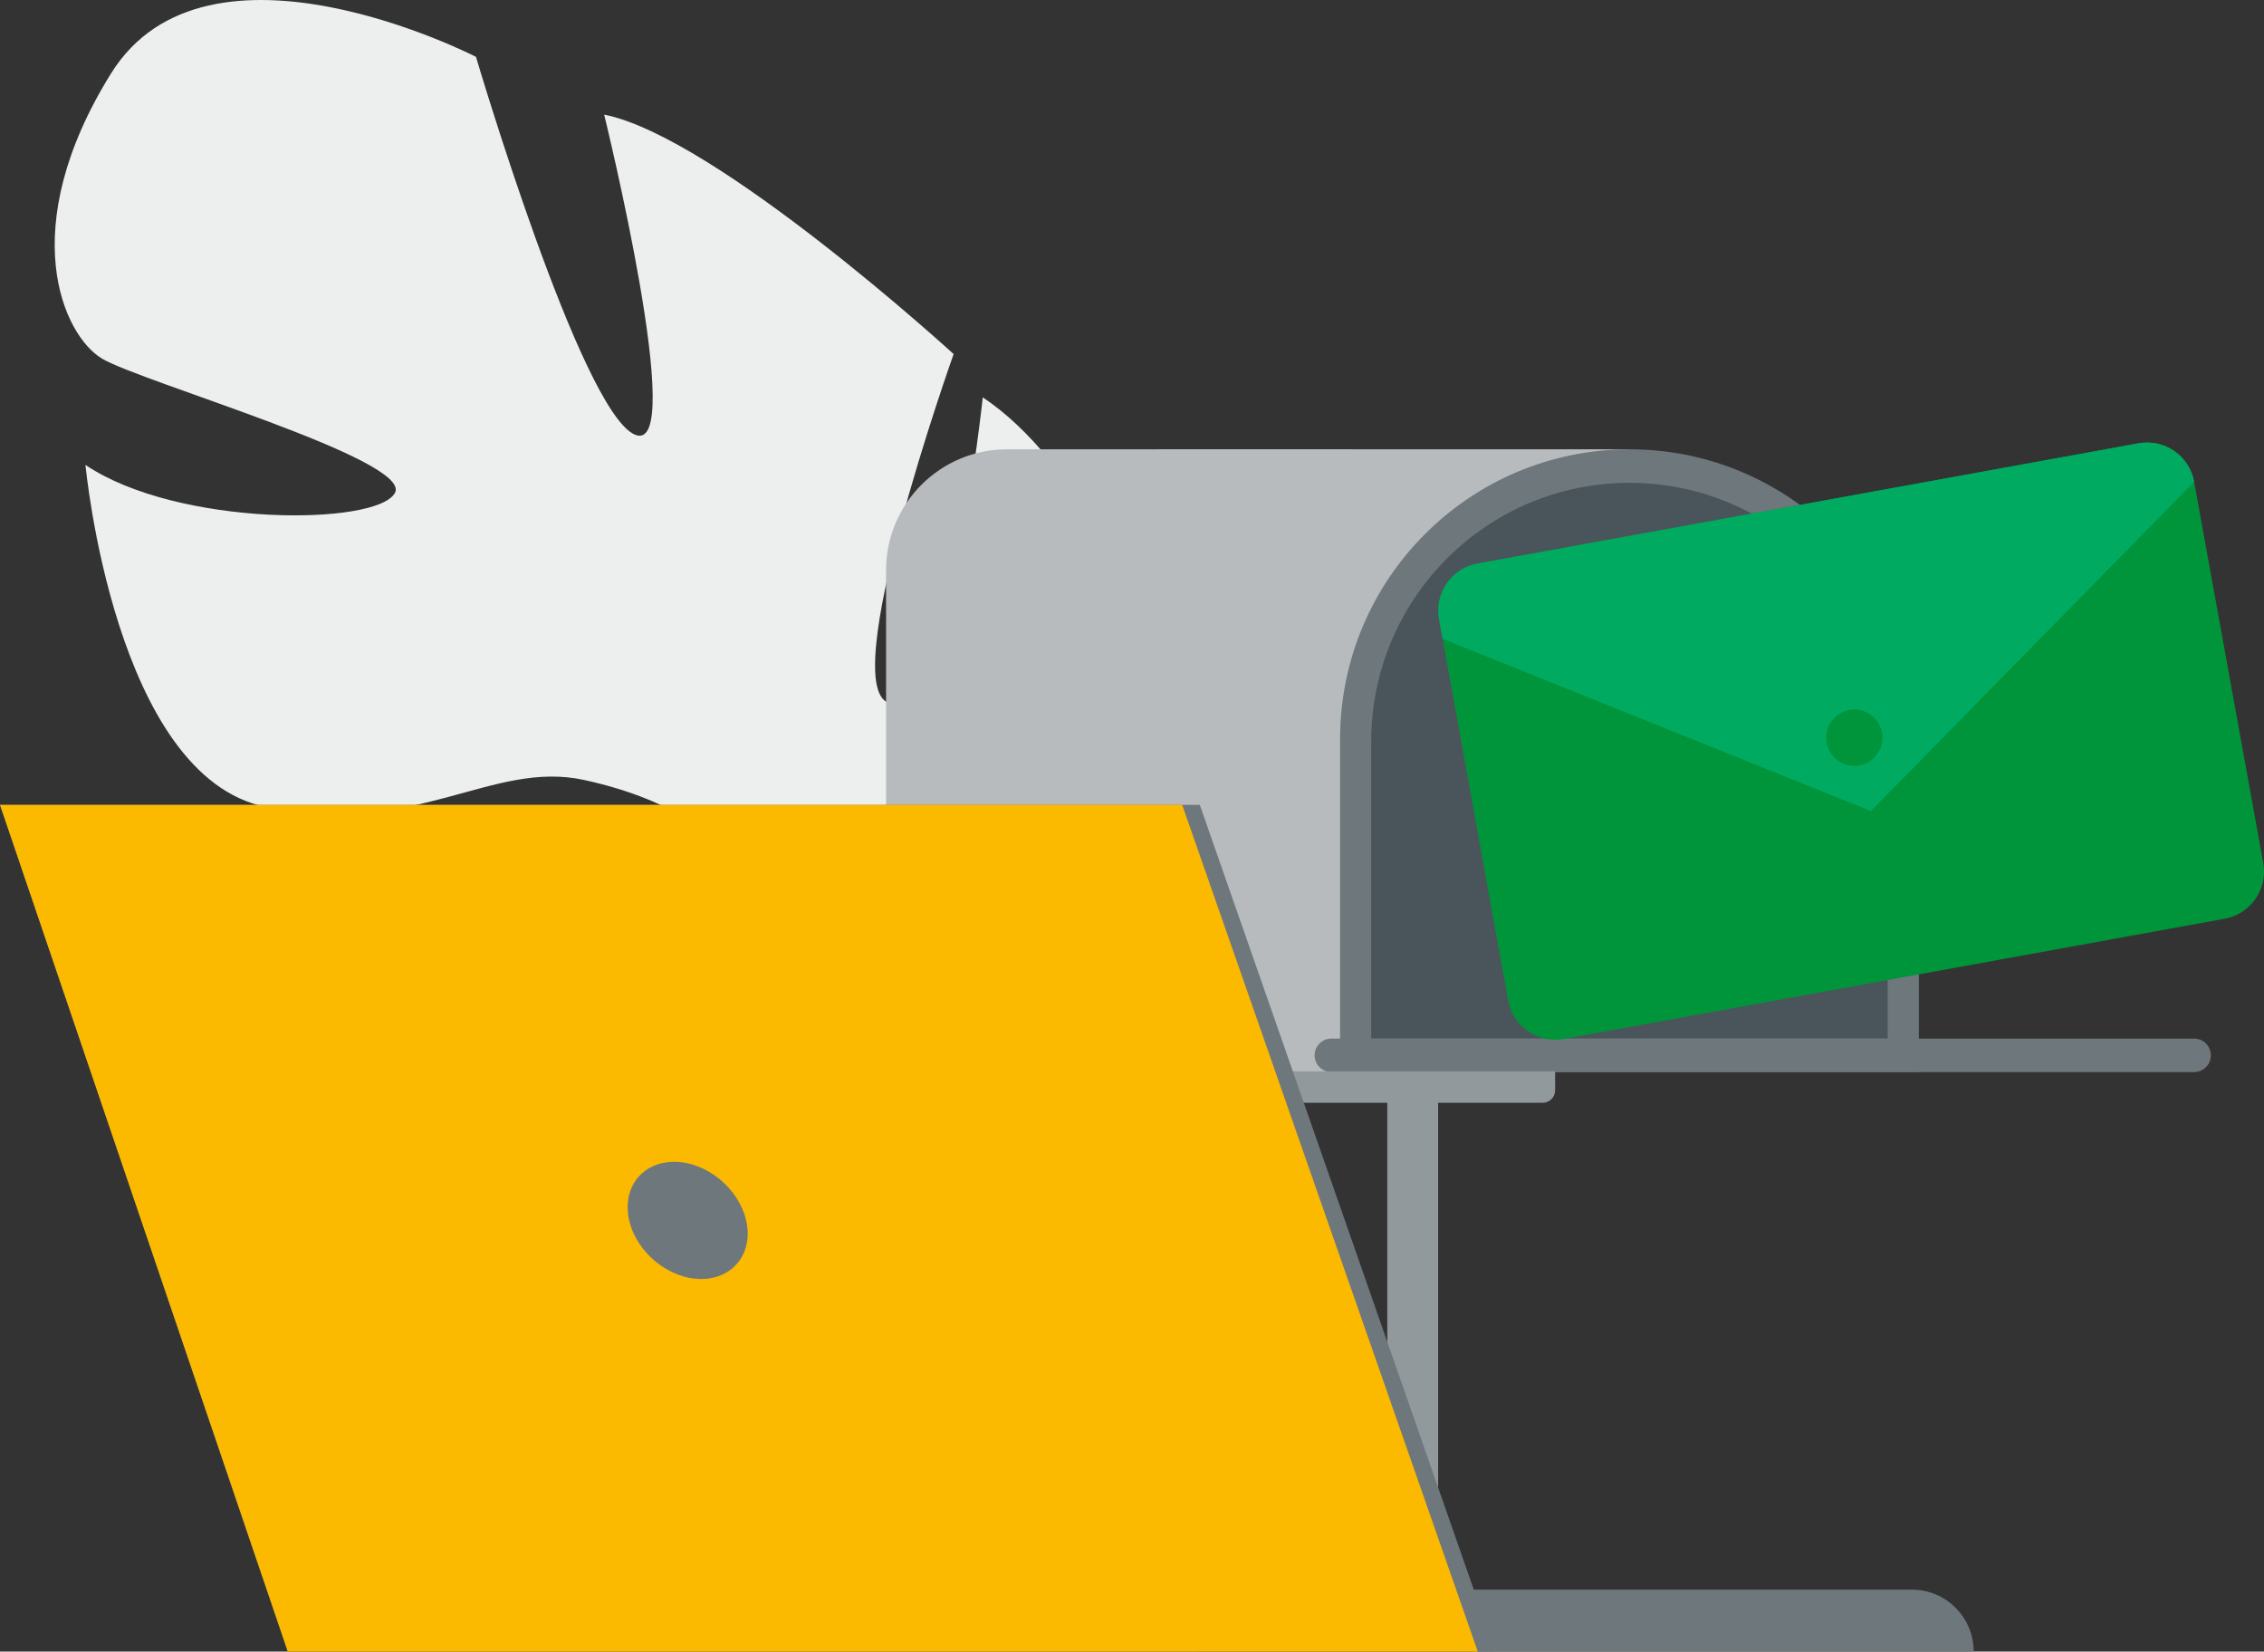
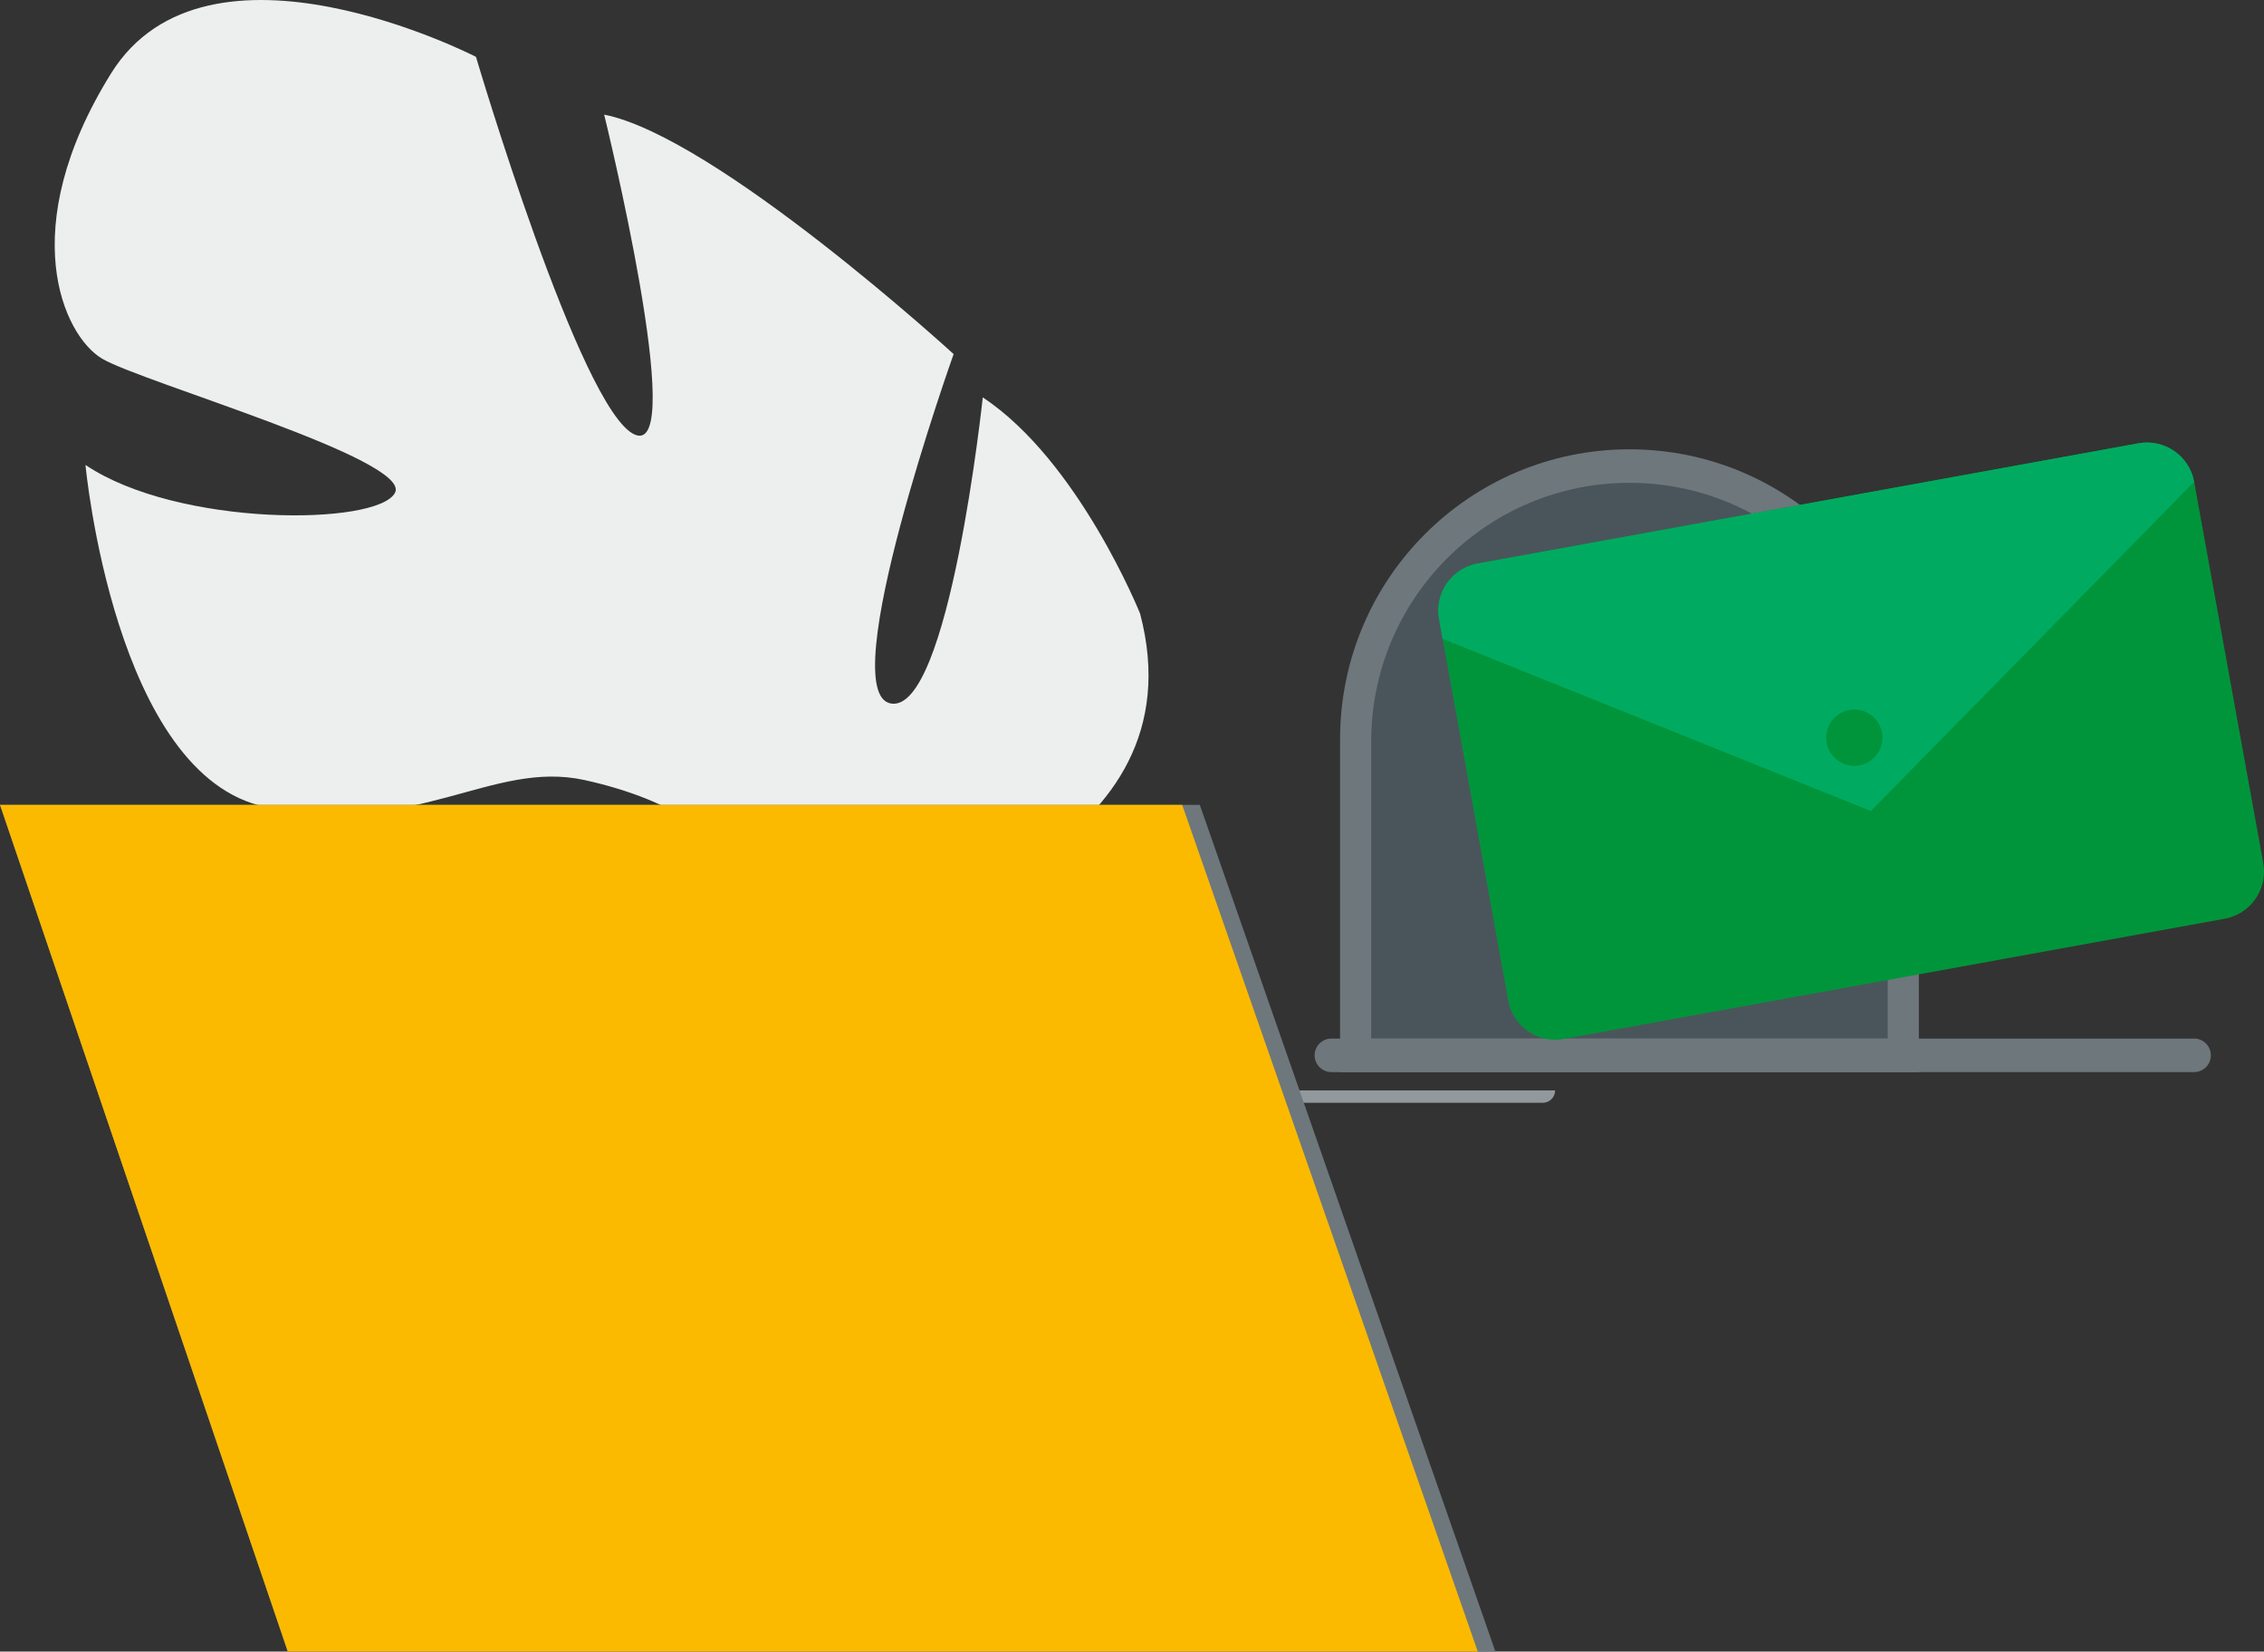
<svg xmlns="http://www.w3.org/2000/svg" version="1.1" id="Layer_1" x="0px" y="0px" viewBox="0 0 850 620" style="enable-background:new 0 0 850 620;" xml:space="preserve">
  <rect x="0" y="0" width="850" height="620" fill="#333333" stroke="none" />
  <style type="text/css">
	.st0{fill:#EDEEEE;}
	.st1{fill:#92999D;}
	.st2{fill:#B7BBBD;}
	.st3{fill:#6E777C;}
	.st4{fill:#4A555B;}
	.st5{fill:#00953B;}
	.st6{fill:#00AB61;}
	.st7{fill:#FBBA00;}
</style>
  <g>
    <path class="st0" d="M41.65,27.63c36.16-58.25,137.05-6.29,137.05-6.29s39.25,132.79,59.56,141.78   c20.31,8.99-11.43-120.09-11.43-120.09c42.07,8.34,131.2,89.89,131.2,89.89s-45.42,127.47-23.53,131.18   c21.89,3.71,34.47-114.92,34.47-114.92c36,23.79,59.06,81.14,59.06,81.14c23.58,89.19-91.98,114.9-91.98,114.9   s-14.79,44.52-2.55,104.37l0,0c0,0,3.4,11.39,4.9,29.47l-10.79-3.25c-0.01-3.16-0.14-6.25-0.41-9.27c0.01-0.02,0-0.04-0.01-0.06   c0-0.04-0.01-0.09-0.01-0.13c-0.24-1.89-0.59-4.59-1.04-7.88c0,0,0-0.01,0-0.01c0-0.01,0-0.01,0-0.02   c-1.36-7.45-2.15-12.9-2.53-16.77c0-0.01,0-0.02,0-0.04c-3.79-23.25-10.09-53.96-17.91-62.36c0,0,1.7-1.32,3.79-4.26   c-1.21,1.36-2.47,2.78-3.79,4.26c-30.35,34.07-124.65,12.9-172.91-13.15c-48.27-26.04-21.49-33.83,13.28-49.08   c34.77-15.25,90.93,8.43,110.85,4.34c19.92-4.09-2.37-20.87-37.45-28.55c-35.08-7.68-62.53,21.51-119.5,10.13   C43,291.59,32.09,174.53,32.09,174.53c34.68,23.4,109.6,22.9,116.2,10.48c6.6-12.42-95.35-41.65-109.98-50.38   C23.67,125.91,5.48,85.87,41.65,27.63z" />
-     <polygon class="st1" points="539.93,402.46 539.93,620 521.54,619.98 520.85,619.98 520.85,402.46  " />
-     <path class="st2" d="M332.66,402.46h217.31V214.07c0-25.08-20.33-45.4-45.4-45.4h-126.5c-25.08,0-45.4,20.33-45.4,45.4V402.46z" />
-     <polygon class="st2" points="611.77,168.67 434.68,168.67 434.68,310.38 590.14,310.38  " />
    <path class="st3" d="M503.11,402.46h217.31V277.5c0-60.11-48.65-108.83-108.65-108.83l0,0c-60.01,0-108.65,48.73-108.65,108.83   V402.46z" />
    <path class="st4" d="M514.81,389.88h193.92V278.37c0-53.64-43.41-97.12-96.96-97.12l0,0c-53.55,0-96.96,43.48-96.96,97.12V389.88z" />
    <path class="st3" d="M823.77,402.46H499.84c-3.47,0-6.28-2.82-6.28-6.29l0,0c0-3.47,2.81-6.29,6.28-6.29h323.93   c3.47,0,6.28,2.82,6.28,6.29l0,0C830.05,399.64,827.24,402.46,823.77,402.46z" />
-     <path class="st1" d="M484.56,413.99h94.64c2.57,0,4.66-2.09,4.66-4.66v-7.16H479.63v6.89   C479.63,411.79,481.84,413.99,484.56,413.99z" />
+     <path class="st1" d="M484.56,413.99h94.64c2.57,0,4.66-2.09,4.66-4.66H479.63v6.89   C479.63,411.79,481.84,413.99,484.56,413.99z" />
    <g>
      <g>
        <path class="st5" d="M823.77,180.85l25.95,143.12c0.38,2.11,0.37,4.21,0.04,6.2c-1.21,7.27-6.86,13.33-14.51,14.72l-248.15,45.13     c-7.69,1.4-15.12-2.35-18.79-8.77c-0.99-1.73-1.71-3.66-2.08-5.73l-25.93-143.06c-1.77-9.79,4.7-19.15,14.45-20.92l248.15-45.13     C812.62,164.65,821.96,171.09,823.77,180.85z" />
        <g>
          <path class="st6" d="M823.77,180.85l-121.36,123.6l-160.8-64.66l-1.33-7.32c-1.77-9.79,4.7-19.15,14.45-20.92l248.15-45.13      C812.62,164.65,821.96,171.09,823.77,180.85z" />
        </g>
      </g>
    </g>
    <g>
-       <path class="st3" d="M449.63,620H741l0,0c0-12.85-10.4-23.26-23.23-23.26H449.63V620z" />
      <polygon class="st3" points="0,302.15 108.04,620 561.44,620 450.46,302.15   " />
      <polygon class="st7" points="0,302.15 107.05,617.06 108.04,620 554.82,620 443.84,302.15   " />
-       <path class="st3" d="M236.23,458.14c2.8,12.14,14.9,21.99,27.02,21.99c12.12,0,19.68-9.84,16.88-21.99    c-2.8-12.14-14.9-21.99-27.02-21.99C240.99,436.15,233.43,445.99,236.23,458.14z" />
    </g>
    <ellipse class="st5" cx="696.18" cy="276.93" rx="10.58" ry="10.6" />
  </g>
</svg>